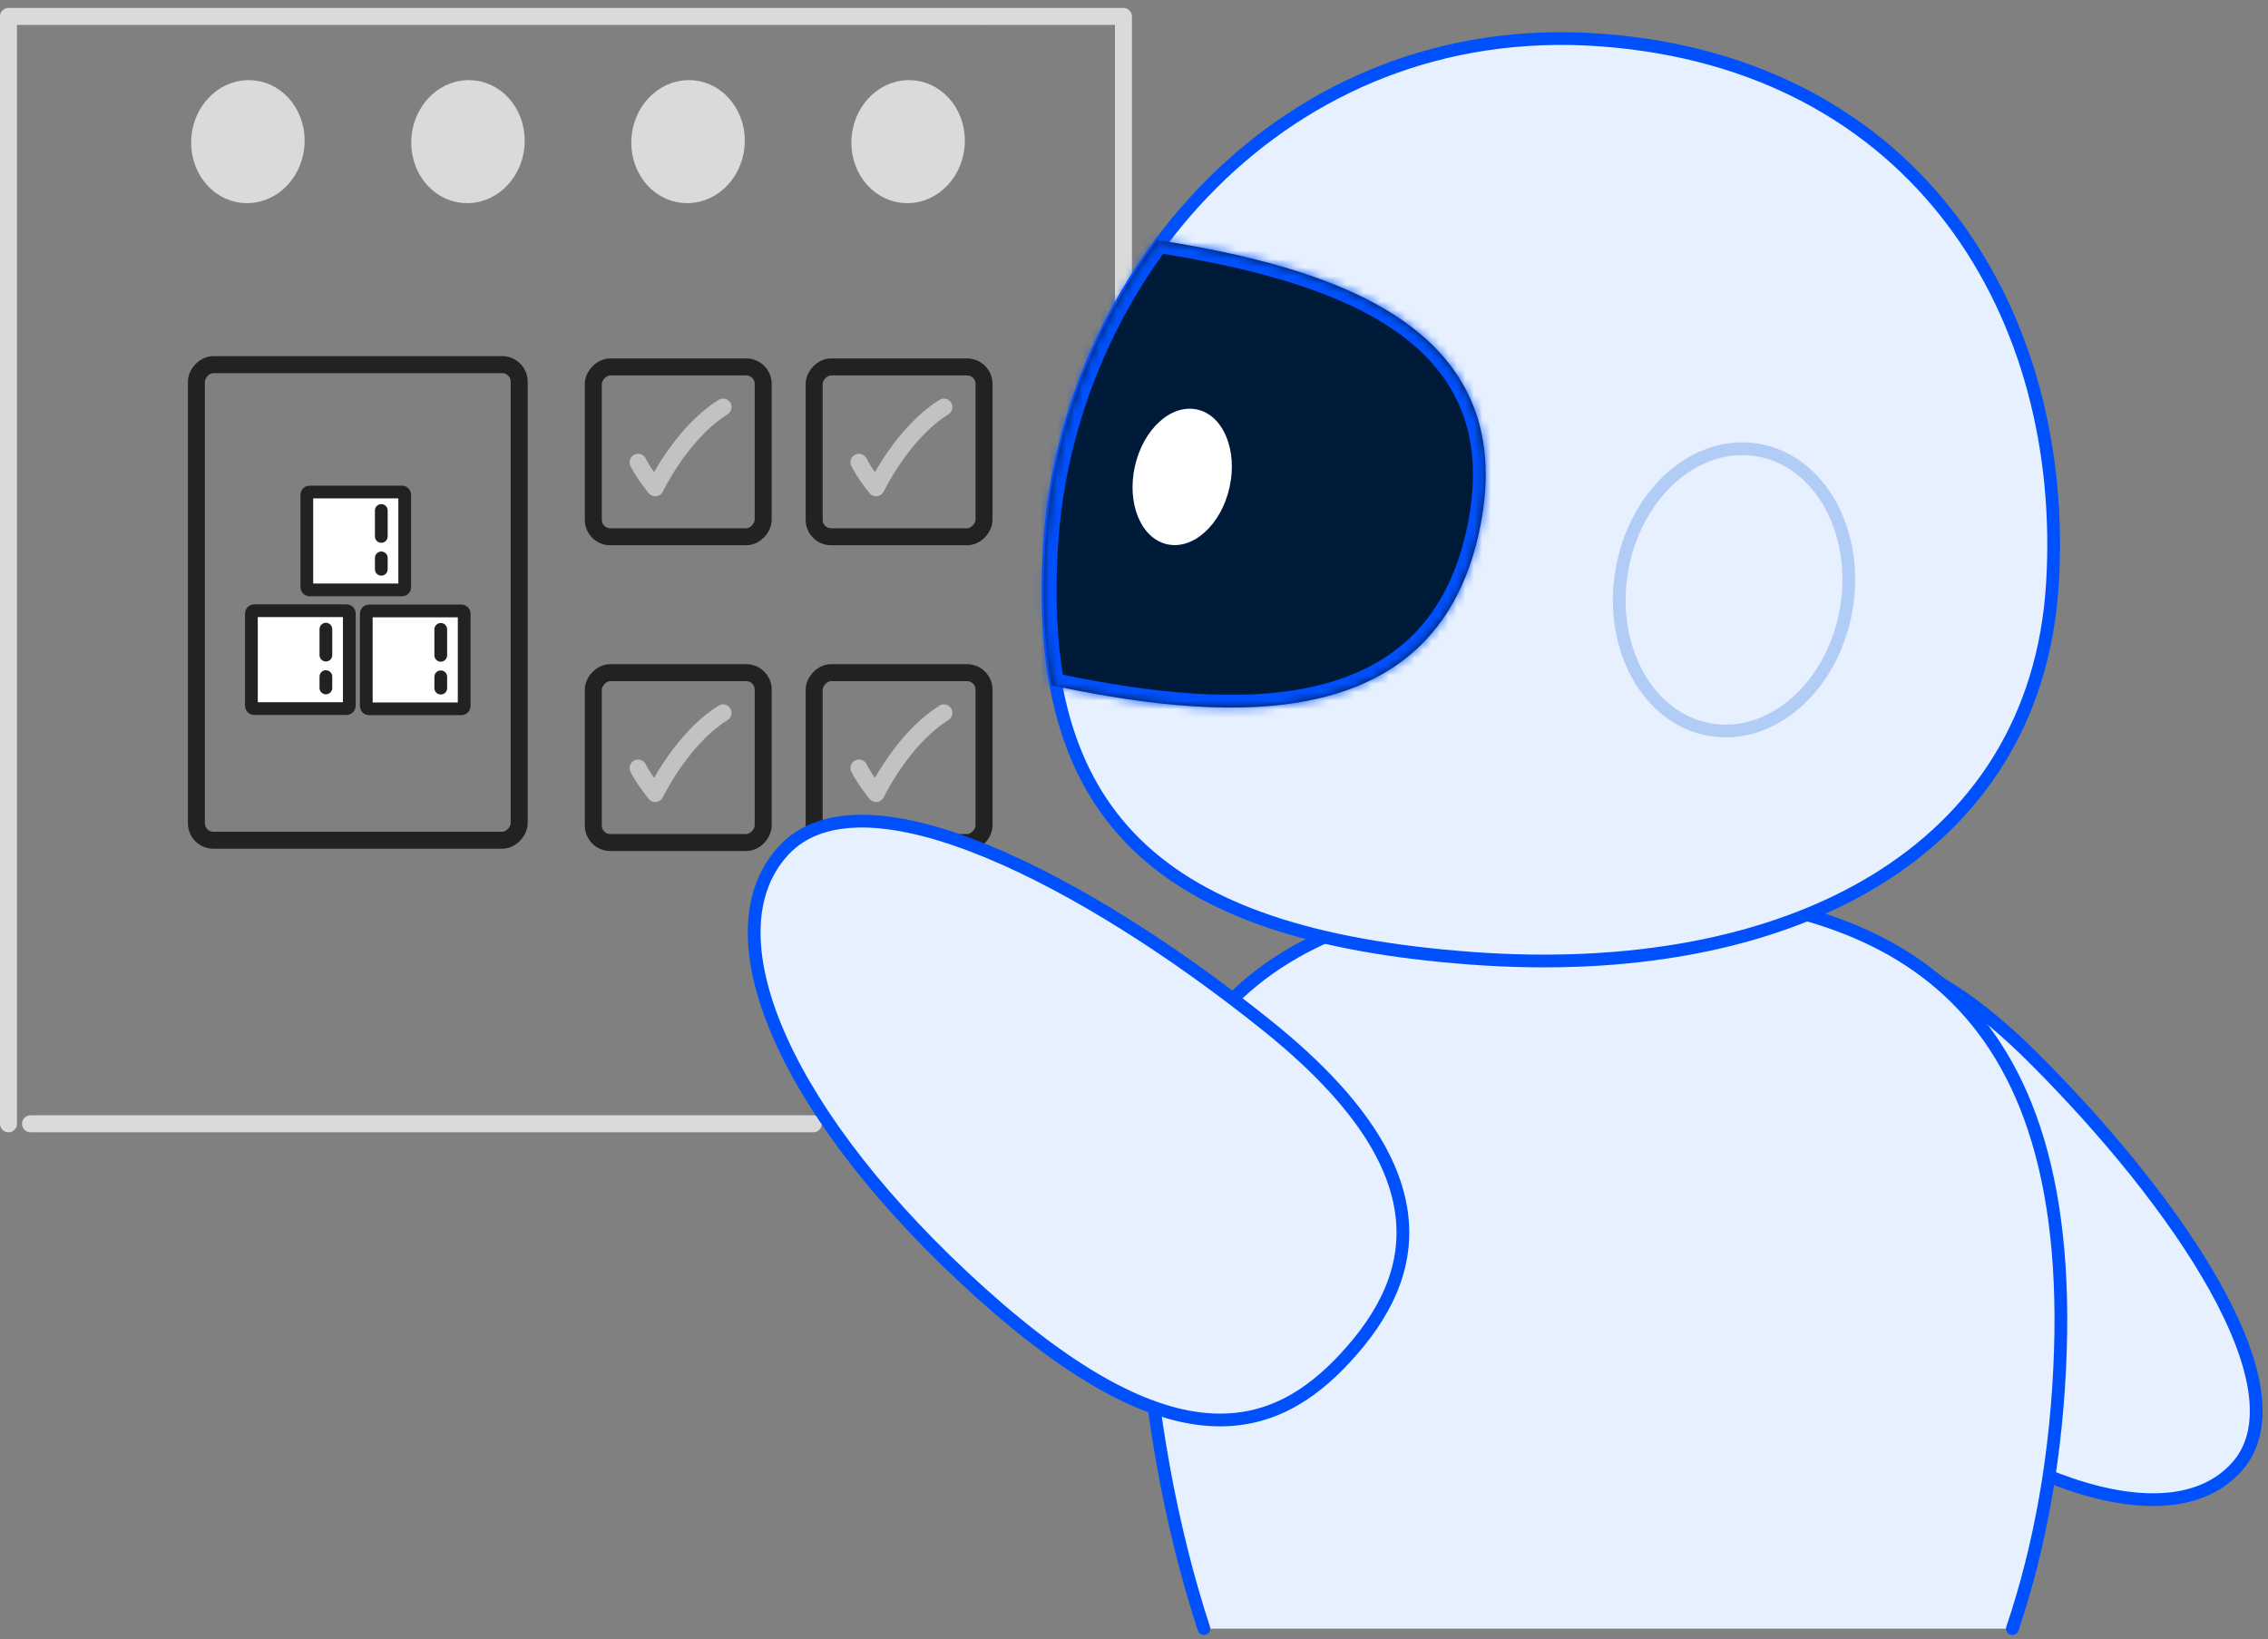
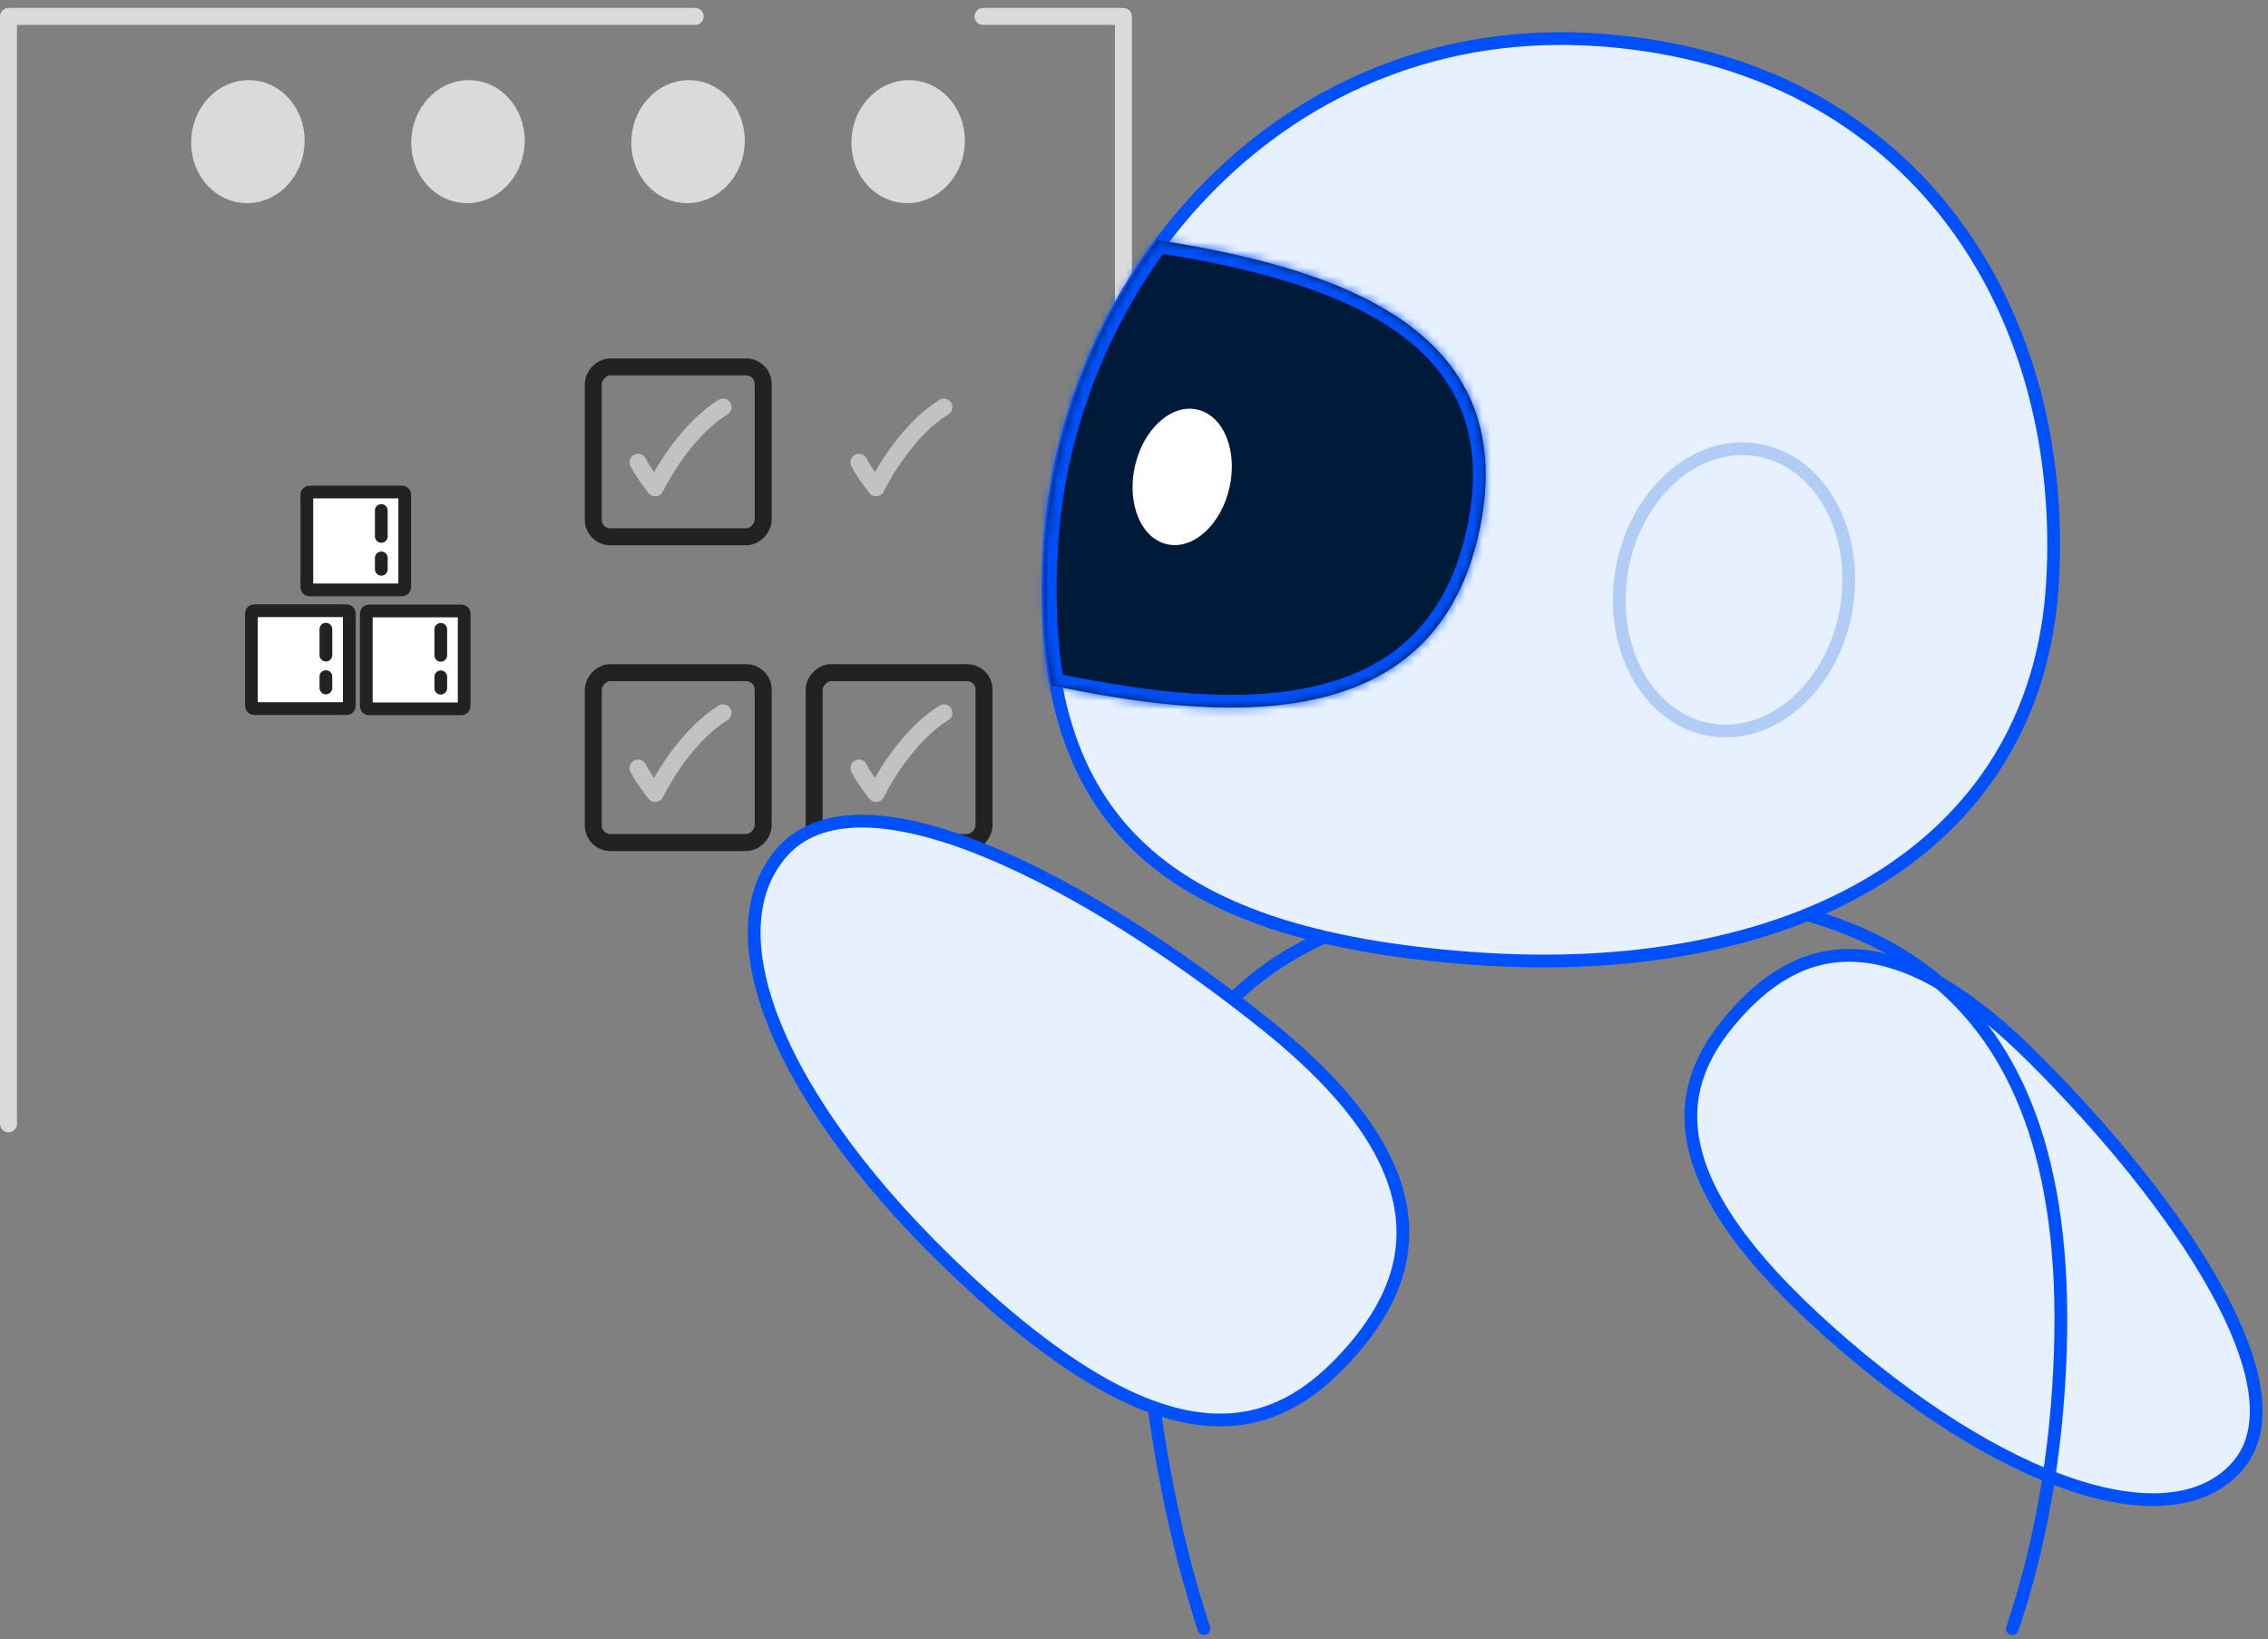
<svg xmlns="http://www.w3.org/2000/svg" width="267" height="193" viewBox="0 0 267 193" fill="none">
  <rect x="0" y="0" width="267" height="193" fill="#808080" stroke="none" />
-   <rect width="20" height="20" rx="2" transform="matrix(-1 0 0 1 115.846 43.204)" stroke="#222222" stroke-width="2" stroke-linejoin="round" />
  <rect width="20" height="20" rx="2" transform="matrix(-1 0 0 1 115.846 79.204)" stroke="#222222" stroke-width="2" stroke-linejoin="round" />
  <rect width="20" height="20" rx="2" transform="matrix(-1 0 0 1 89.846 43.204)" stroke="#222222" stroke-width="2" stroke-linejoin="round" />
-   <rect width="38" height="56" rx="2" transform="matrix(-1 0 0 1 61.121 42.935)" stroke="#222222" stroke-width="2" stroke-linejoin="round" />
  <path d="M29.918 71.91C29.741 71.91 29.598 72.053 29.598 72.23V83.115C29.598 83.292 29.741 83.435 29.918 83.435H40.802C40.979 83.435 41.123 83.292 41.123 83.115V72.23C41.123 72.053 40.979 71.91 40.802 71.91H29.918Z" fill="white" />
  <path d="M38.366 74.081V77.138M38.366 79.667V81.004M41.123 72.23V83.115C41.123 83.292 40.979 83.435 40.802 83.435H29.918C29.741 83.435 29.598 83.292 29.598 83.115V72.23C29.598 72.053 29.741 71.91 29.918 71.91H40.802C40.979 71.91 41.123 72.053 41.123 72.23Z" stroke="#222222" stroke-width="1.5" stroke-linecap="round" stroke-linejoin="round" />
  <path d="M43.441 71.935C43.264 71.935 43.121 72.078 43.121 72.255V83.14C43.121 83.317 43.264 83.46 43.441 83.46H54.326C54.503 83.46 54.646 83.317 54.646 83.14V72.255C54.646 72.078 54.503 71.935 54.326 71.935H43.441Z" fill="white" />
  <path d="M51.889 74.106V77.163M51.889 79.692V81.029M54.646 72.255V83.14C54.646 83.317 54.503 83.46 54.326 83.46H43.441C43.264 83.46 43.121 83.317 43.121 83.14V72.255C43.121 72.078 43.264 71.935 43.441 71.935H54.326C54.503 71.935 54.646 72.078 54.646 72.255Z" stroke="#222222" stroke-width="1.5" stroke-linecap="round" stroke-linejoin="round" />
  <path d="M36.441 57.935C36.264 57.935 36.121 58.078 36.121 58.255V69.14C36.121 69.317 36.264 69.46 36.441 69.46H47.326C47.503 69.46 47.646 69.317 47.646 69.14V58.255C47.646 58.078 47.503 57.935 47.326 57.935H36.441Z" fill="white" />
  <path d="M44.889 60.106V63.163M44.889 65.692V67.029M47.646 58.255V69.14C47.646 69.317 47.503 69.46 47.326 69.46H36.441C36.264 69.46 36.121 69.317 36.121 69.14V58.255C36.121 58.078 36.264 57.935 36.441 57.935H47.326C47.503 57.935 47.646 58.078 47.646 58.255Z" stroke="#222222" stroke-width="1.5" stroke-linecap="round" stroke-linejoin="round" />
  <rect width="20" height="20" rx="2" transform="matrix(-1 0 0 1 89.846 79.204)" stroke="#222222" stroke-width="2" stroke-linejoin="round" />
  <path d="M115.727 1.935H132.258V75.822" stroke="#DADADA" stroke-width="2" stroke-linecap="round" stroke-linejoin="round" />
-   <path d="M0.999 132.324V1.935H81.841H115.363" stroke="#DADADA" stroke-width="2" stroke-linecap="round" stroke-linejoin="round" />
-   <path d="M3.594 132.324L95.75 132.324" stroke="#DADADA" stroke-width="2" stroke-linecap="round" stroke-linejoin="round" />
+   <path d="M0.999 132.324V1.935H81.841" stroke="#DADADA" stroke-width="2" stroke-linecap="round" stroke-linejoin="round" />
  <ellipse cx="5.425" cy="5.999" rx="5.425" ry="5.999" transform="matrix(-0.996 -0.092 -0.092 0.996 112.863 11.202)" fill="#DADADA" stroke="#DADADA" stroke-width="2.5" stroke-linecap="round" stroke-linejoin="round" />
  <ellipse cx="5.425" cy="5.999" rx="5.425" ry="5.999" transform="matrix(-0.996 -0.092 -0.092 0.996 86.955 11.202)" fill="#DADADA" stroke="#DADADA" stroke-width="2.5" stroke-linecap="round" stroke-linejoin="round" />
  <ellipse cx="5.425" cy="5.999" rx="5.425" ry="5.999" transform="matrix(-0.996 -0.092 -0.092 0.996 61.047 11.202)" fill="#DADADA" stroke="#DADADA" stroke-width="2.5" stroke-linecap="round" stroke-linejoin="round" />
  <ellipse cx="5.425" cy="5.999" rx="5.425" ry="5.999" transform="matrix(-0.996 -0.092 -0.092 0.996 35.139 11.202)" fill="#DADADA" stroke="#DADADA" stroke-width="2.5" stroke-linecap="round" stroke-linejoin="round" />
  <path d="M204.031 119.754C207.68 115.55 212.401 112.094 218.767 112.528C219.662 112.589 220.587 112.727 221.541 112.949C222.708 113.22 223.919 113.618 225.176 114.154C229.337 115.927 234.019 119.22 239.335 124.517C248.034 133.186 255.947 142.894 260.761 151.528C263.166 155.842 264.821 159.931 265.392 163.515C265.963 167.103 265.458 170.284 263.405 172.633C259.384 177.235 252.228 177.62 243.828 174.795C235.374 171.952 225.371 165.78 215.265 156.756C205.167 147.741 200.532 140.566 199.361 134.555C198.177 128.477 200.562 123.752 204.031 119.754Z" fill="#E6F0FF" stroke="#0050FE" stroke-width="1.5" stroke-linecap="round" stroke-linejoin="round" />
-   <path d="M134.581 152.671C132.127 111.785 160.998 104.512 189.949 104.866C218.9 105.219 244.003 113.94 242.558 159.032C242.174 171.021 240.196 182.048 236.906 191.771L141.731 191.771C137.771 179.673 135.389 166.143 134.581 152.671Z" fill="#E6F0FF" />
  <path d="M141.731 191.771C137.771 179.673 135.389 166.143 134.581 152.671C132.127 111.785 160.998 104.512 189.949 104.866C218.9 105.219 244.003 113.94 242.558 159.032C242.174 171.021 240.196 182.048 236.906 191.771" stroke="#0050FE" stroke-width="1.5" stroke-linecap="round" stroke-linejoin="round" />
  <path d="M123.56 64.145C125.514 32.656 151.021 1.946 188.482 4.713C207.164 6.093 220.962 14.222 229.831 25.986C238.69 37.735 242.596 53.058 241.62 68.79C240.637 84.629 232.842 96.366 220.609 103.77C208.406 111.156 191.829 114.209 173.251 112.836C154.717 111.467 141.762 107.266 133.698 99.341C125.607 91.388 122.586 79.837 123.56 64.145Z" fill="#E6F0FF" stroke="#0050FE" stroke-width="1.5" stroke-linecap="round" stroke-linejoin="round" />
  <ellipse cx="13.403" cy="16.697" rx="13.403" ry="16.697" transform="matrix(-0.986 -0.168 -0.168 0.986 220.158 55.243)" stroke="#B1CDF6" stroke-width="1.5" stroke-linecap="round" stroke-linejoin="round" />
  <mask id="path-24-inside-1_731_4519" fill="white">
    <path d="M136.267 28.262C128.513 38.649 123.856 51.323 123.062 64.114C122.681 70.246 122.911 75.766 123.814 80.699C124.117 80.763 124.42 80.829 124.723 80.891C145.612 85.205 169.44 86.289 174.271 61.968C178.959 38.363 156.834 31.497 136.267 28.262Z" />
  </mask>
  <path d="M136.267 28.262C128.513 38.649 123.856 51.323 123.062 64.114C122.681 70.246 122.911 75.766 123.814 80.699C124.117 80.763 124.42 80.829 124.723 80.891C145.612 85.205 169.44 86.289 174.271 61.968C178.959 38.363 156.834 31.497 136.267 28.262Z" fill="#001A3A" />
  <path d="M136.267 28.262L135.065 27.365C135.398 26.919 135.951 26.694 136.501 26.781L136.267 28.262ZM123.062 64.114L121.565 64.021L121.565 64.021L123.062 64.114ZM123.814 80.699L123.505 82.167C122.909 82.041 122.448 81.568 122.339 80.969L123.814 80.699ZM124.723 80.891L124.419 82.361L124.419 82.361L124.723 80.891ZM174.271 61.968L175.742 62.26L175.742 62.26L174.271 61.968ZM136.267 28.262L137.469 29.16C129.888 39.315 125.335 51.709 124.559 64.207L123.062 64.114L121.565 64.021C122.377 50.937 127.138 37.984 135.065 27.365L136.267 28.262ZM123.062 64.114L124.559 64.207C124.184 70.249 124.414 75.643 125.29 80.429L123.814 80.699L122.339 80.969C121.409 75.888 121.179 70.242 121.565 64.021L123.062 64.114ZM123.814 80.699L124.123 79.231C124.443 79.299 124.725 79.36 125.026 79.422L124.723 80.891L124.419 82.361C124.115 82.298 123.792 82.228 123.505 82.167L123.814 80.699ZM124.723 80.891L125.026 79.422C135.442 81.573 146.339 82.856 155.164 80.71C159.546 79.645 163.363 77.747 166.366 74.733C169.365 71.724 171.64 67.514 172.8 61.676L174.271 61.968L175.742 62.26C174.487 68.582 171.972 73.358 168.491 76.851C165.015 80.339 160.664 82.461 155.873 83.625C146.355 85.939 134.893 84.523 124.419 82.361L124.723 80.891ZM174.271 61.968L172.8 61.676C173.923 56.017 173.421 51.48 171.826 47.794C170.229 44.102 167.481 41.136 163.901 38.72C156.682 33.849 146.301 31.359 136.034 29.744L136.267 28.262L136.501 26.781C146.8 28.401 157.766 30.961 165.579 36.233C169.515 38.889 172.704 42.267 174.579 46.603C176.458 50.944 176.962 56.117 175.742 62.26L174.271 61.968Z" fill="#0050FE" mask="url(#path-24-inside-1_731_4519)" />
  <ellipse cx="5.707" cy="8.127" rx="5.707" ry="8.127" transform="matrix(-0.976 -0.218 -0.218 0.976 146.516 49.466)" fill="white" />
  <path d="M102.208 96.699C106.306 96.843 111.099 98.141 116.236 100.258C126.517 104.495 138.358 112.088 149.115 120.718C155.48 125.825 159.65 130.517 162.14 134.85L162.376 135.269L162.646 135.771C163.261 136.939 163.753 138.082 164.134 139.2C164.489 140.244 164.747 141.265 164.914 142.265C166.101 149.358 162.746 155.144 158.414 159.843C154.299 164.307 149.259 167.64 142.302 167.152C135.409 166.668 126.803 162.441 115.5 152.277C104.188 142.106 96.112 131.659 91.969 122.504C87.846 113.396 87.519 105.307 92.217 100.177C94.608 97.567 98.105 96.554 102.208 96.699Z" fill="#E6F0FF" stroke="#0050FE" stroke-width="1.5" stroke-linecap="round" stroke-linejoin="round" />
  <path d="M75.121 54.435C75.756 55.729 77.137 57.435 77.137 57.435C78.237 55.239 81.121 50.435 85.121 47.935" stroke="#c3c2c1" stroke-width="2" stroke-linecap="round" stroke-linejoin="round" />
  <path d="M101.121 54.435C101.756 55.729 103.137 57.435 103.137 57.435C104.237 55.239 107.121 50.435 111.121 47.935" stroke="#c3c2c1" stroke-width="2" stroke-linecap="round" stroke-linejoin="round" />
  <path d="M101.121 90.435C101.756 91.729 103.137 93.435 103.137 93.435C104.237 91.239 107.121 86.435 111.121 83.935" stroke="#c3c2c1" stroke-width="2" stroke-linecap="round" stroke-linejoin="round" />
  <path d="M75.121 90.435C75.756 91.729 77.137 93.435 77.137 93.435C78.237 91.239 81.121 86.435 85.121 83.935" stroke="#c3c2c1" stroke-width="2" stroke-linecap="round" stroke-linejoin="round" />
</svg>